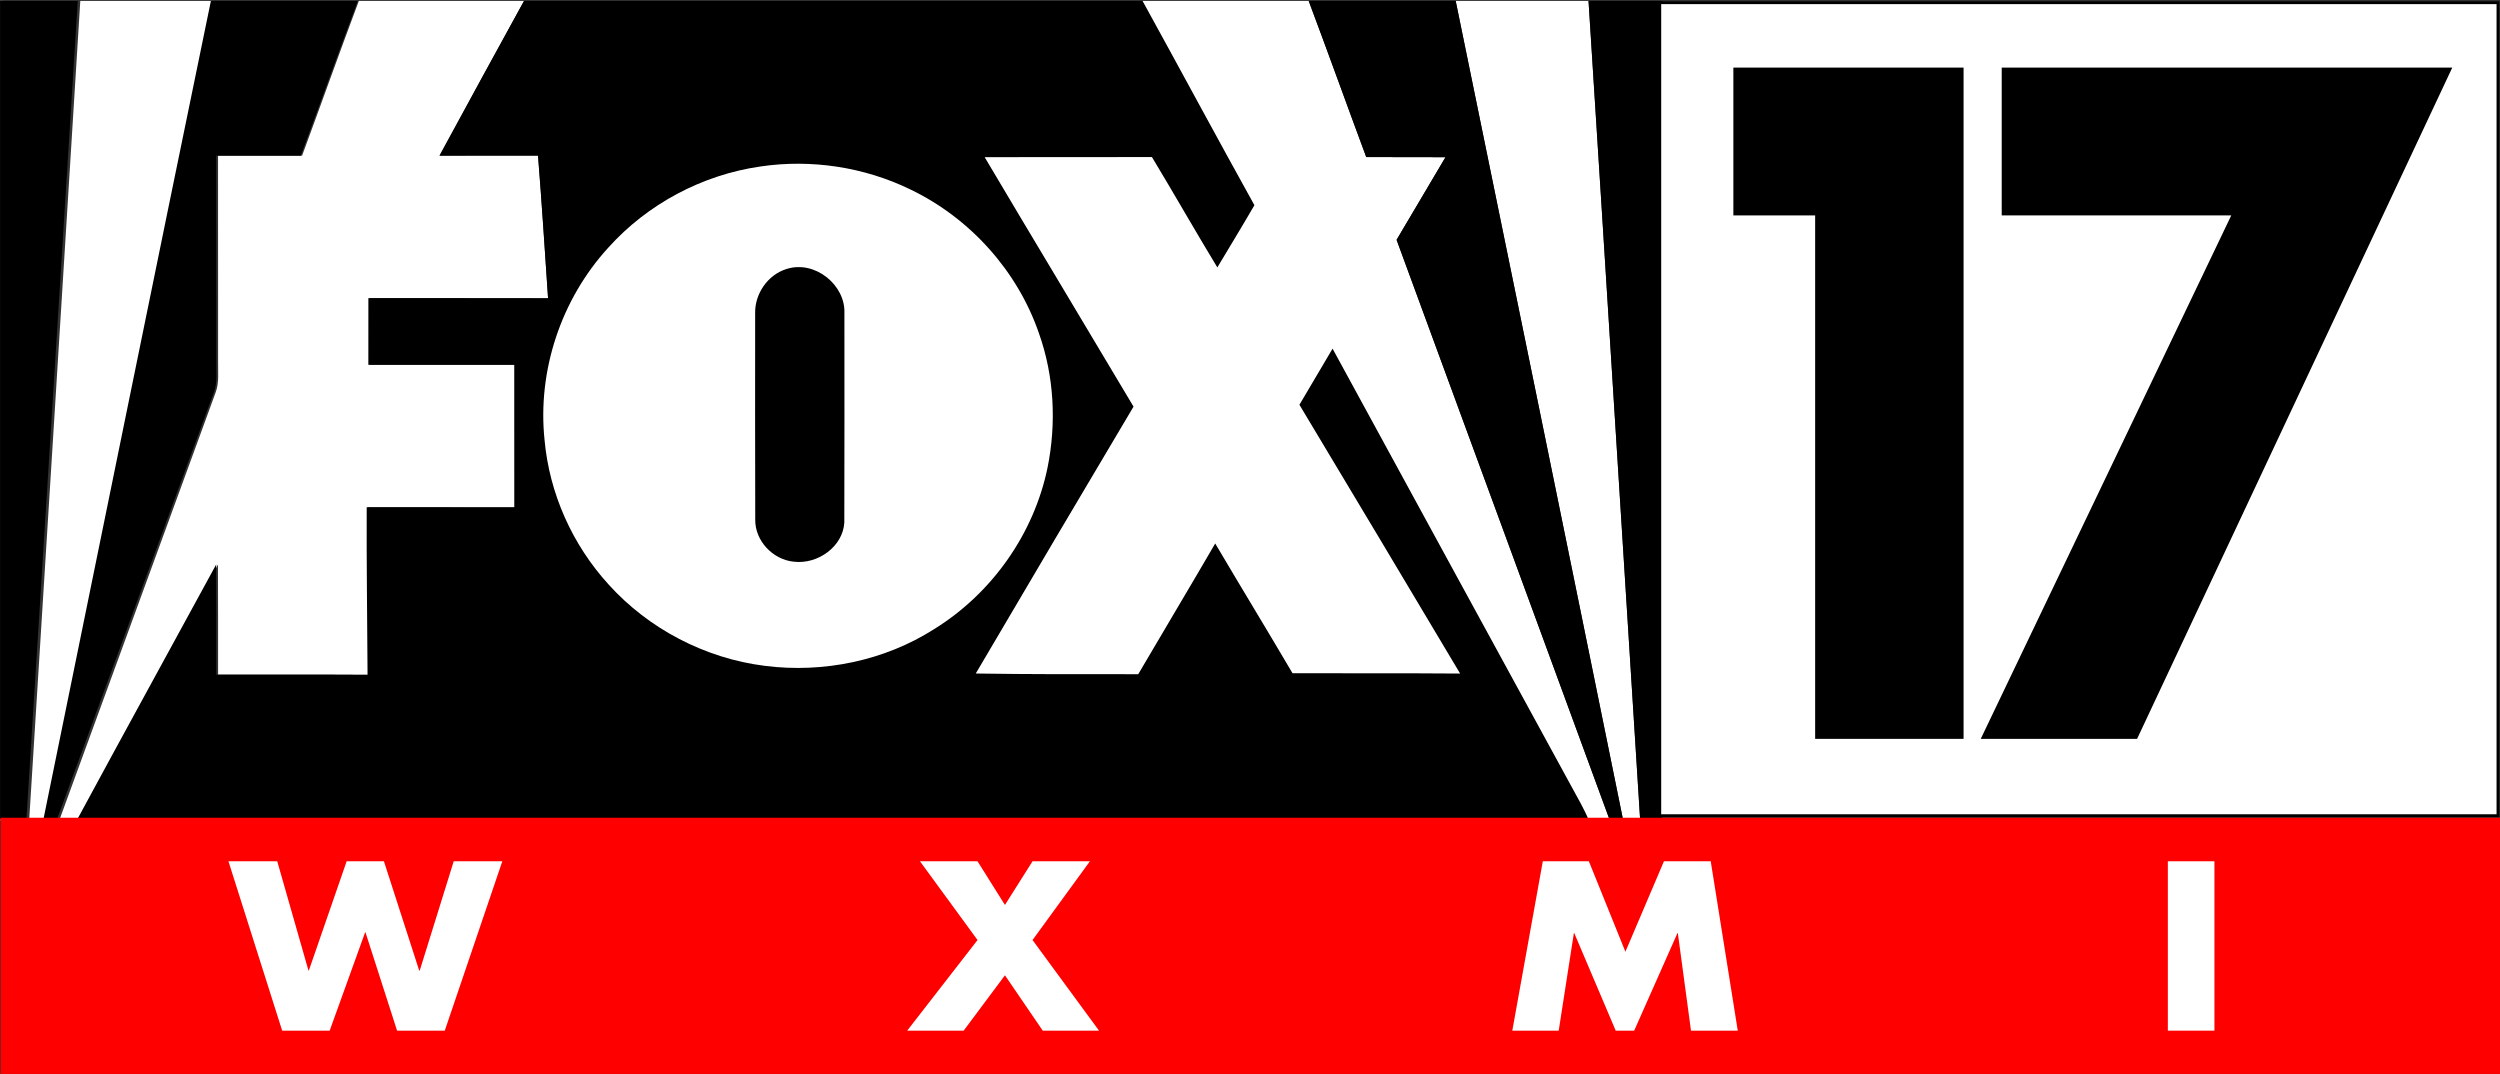
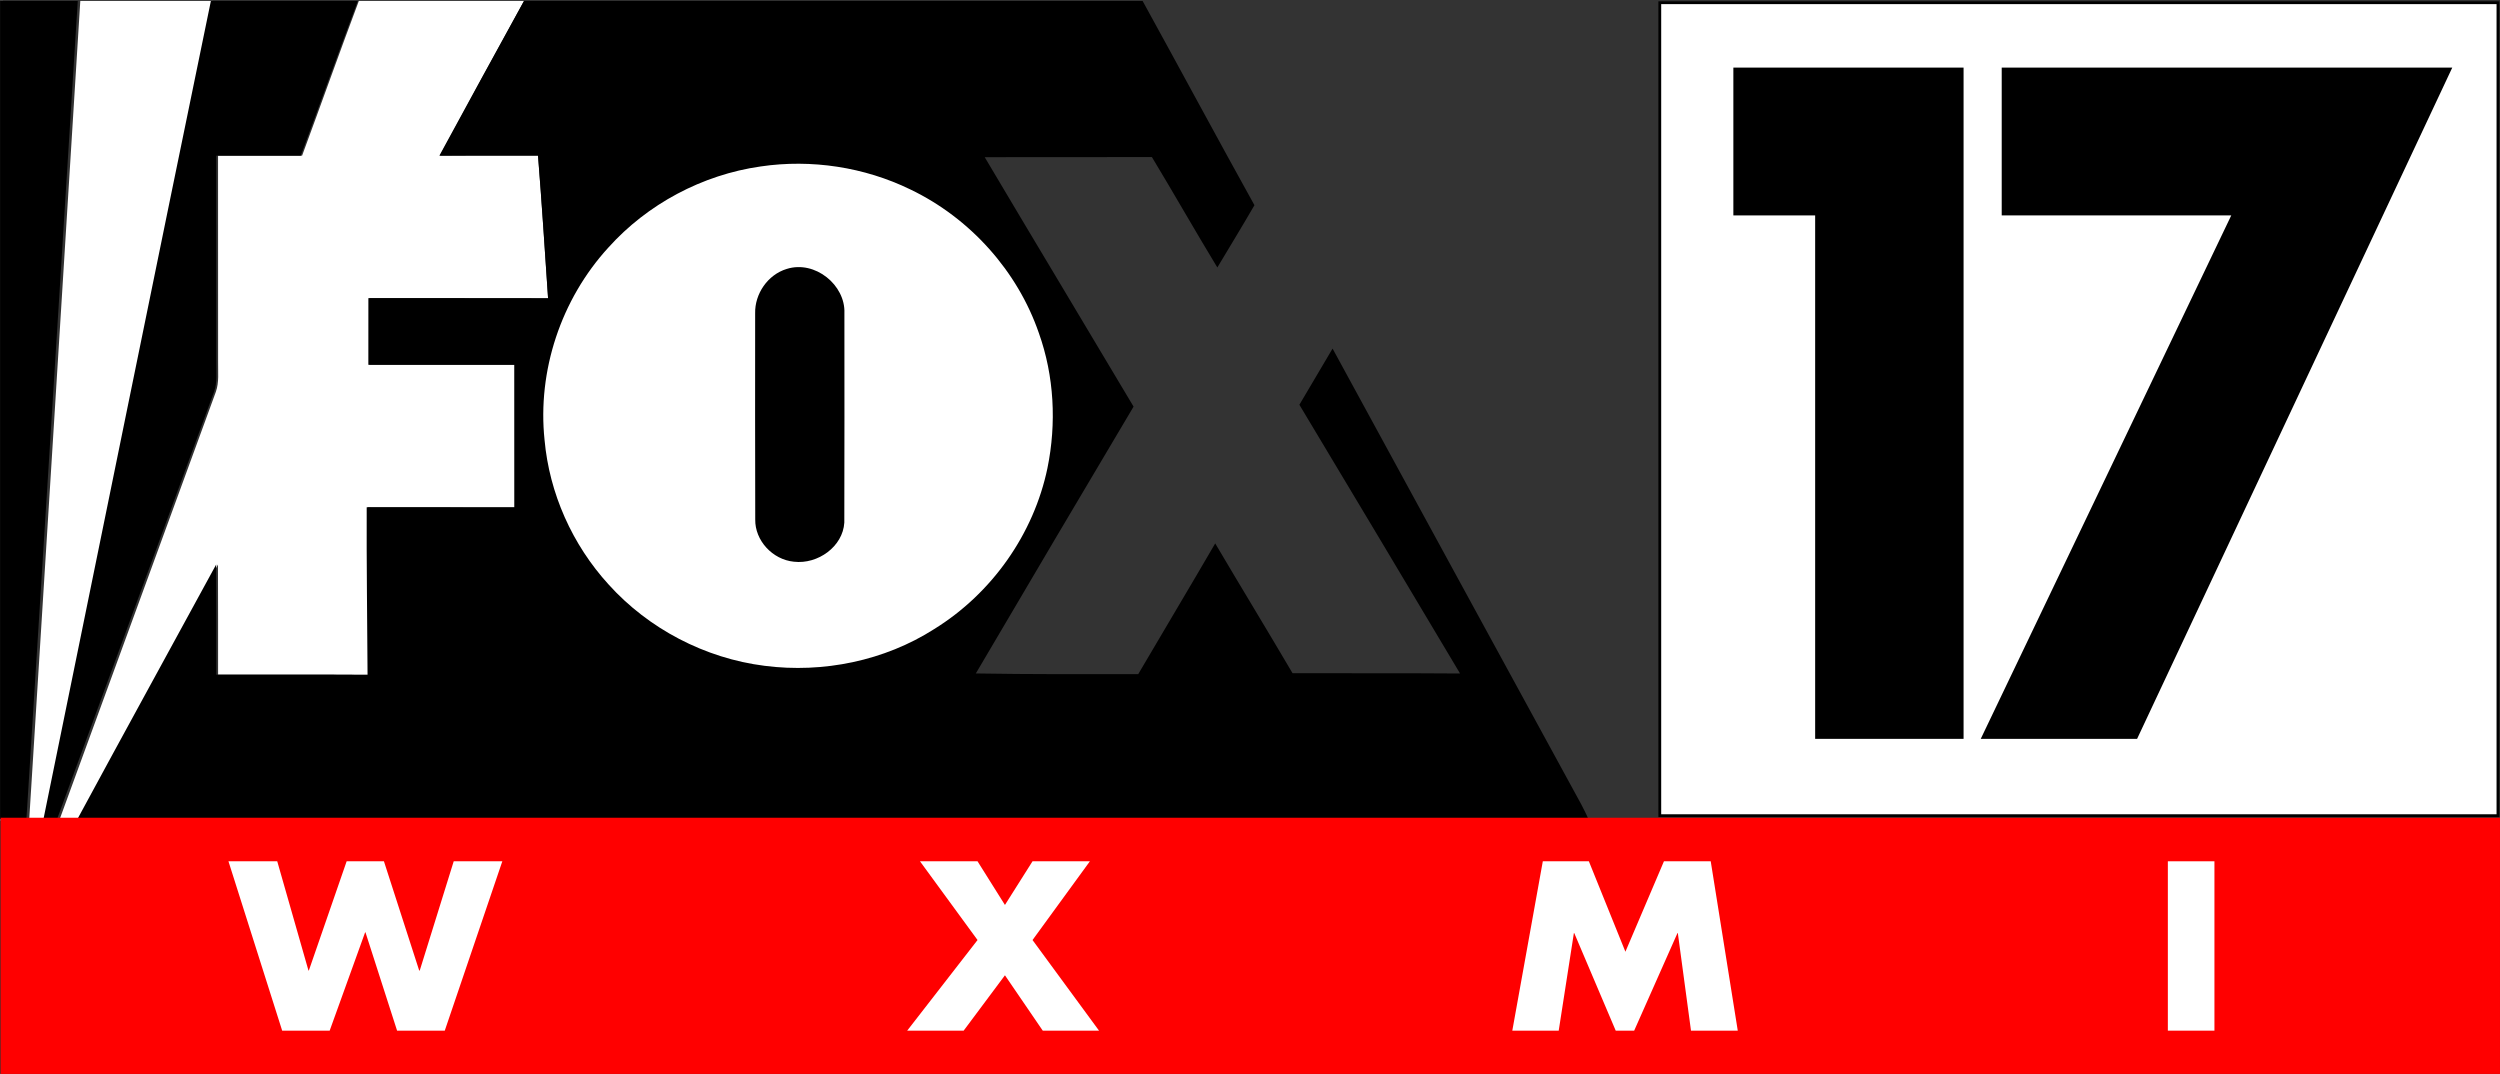
<svg xmlns="http://www.w3.org/2000/svg" xmlns:ns1="http://www.inkscape.org/namespaces/inkscape" xmlns:ns2="http://sodipodi.sourceforge.net/DTD/sodipodi-0.dtd" width="427.605" height="183.691" id="svg2" version="1.1" ns1:version="0.48.4 r9939" ns2:docname="New document 1">
  <rect width="100%" height="100%" fill="#333333" stroke="none" />
  <defs id="defs4" />
  <ns2:namedview id="base" pagecolor="#ffffff" bordercolor="#666666" borderopacity="1.0" ns1:pageopacity="0.0" ns1:pageshadow="2" ns1:zoom="0.69589844" ns1:cx="439.35516" ns1:cy="139.07555" ns1:document-units="px" ns1:current-layer="layer1" showgrid="false" fit-margin-top="0" fit-margin-left="0" fit-margin-right="0" fit-margin-bottom="0" ns1:window-width="1366" ns1:window-height="706" ns1:window-x="-8" ns1:window-y="-8" ns1:window-maximized="1" />
  <g ns1:label="Layer 1" ns1:groupmode="layer" id="layer1" transform="translate(64.355,-487.746)">
    <g transform="translate(-89.403,-194.834)" id="layer1-948" ns1:label="Layer 1">
      <g ns1:label="Layer 1" id="layer1-94" transform="matrix(0.404,0,0,0.392,18.019,410.006)">
        <g id="layer1-1" ns1:label="Layer 1" transform="translate(-19.286,182.143)">
          <g ns1:label="Layer 1" id="layer1-9" transform="translate(337.707,-87.555)">
            <g id="g4130" transform="matrix(1.25,0,0,1.25,-302.262,601.163)">
              <path id="path4106" d="m 1.008,0 0.995,0 c 0,95.25 0,190.5 0,285.75 2.964,-0.01 5.918,0 8.882,0.01 C 16.663,190.51 22.461,95.26 28.19,0 l 44.847,0 c -18.957,95.24 -37.656,190.53 -56.444,285.79 1.522,-0.01 3.043,-0.02 4.565,-0.02 17.634,-49.78 35.308,-99.54 52.943,-149.31 1.154,-3.36 0.706,-6.97 0.766,-10.45 -0.03,-24 0.01,-48 -0.02,-72 C 84.335,53.99 93.824,54 103.312,54 109.767,36.02 115.993,17.95 122.528,0 l 55.976,0 c -9.578,17.95 -19.027,35.98 -28.495,54 11.07,0 22.15,0.01 33.22,-0.01 1.283,16.58 2.307,33.19 3.392,49.79 -20.18,-0.06 -40.361,-0.01 -60.531,-0.03 -0.01,7.75 -0.01,15.5 -0.01,23.25 16.401,0.01 32.792,-0.01 49.193,0 0.02,16.59 0,33.17 0.01,49.76 -16.59,-0.03 -33.18,0.02 -49.76,-0.03 -0.08,19.5 0.189,39 0.288,58.5 -16.978,-0.11 -33.966,0 -50.953,-0.05 -0.03,-12.82 0.05,-25.64 -0.04,-38.46 -15.645,29.76 -31.4,59.47 -46.955,89.28 l -26.854,0 0,-286 z" ns1:connector-curvature="0" style="fill:#ffffff" />
              <path id="path4108" d="M 1,0 27.33,0 C 21.57,95.26 15.74,190.51 9.93,285.76 6.95,285.75 3.98,285.74 1,285.75 1,190.5 1,95.25 1,0 z" ns1:connector-curvature="0" style="fill:#000000" />
              <path id="path4110" d="m 72.42,0 49.76,0 c -6.57,17.95 -12.83,36.02 -19.32,54 -9.54,0 -19.08,-0.01 -28.62,0.01 0.03,24 -0.01,48 0.02,72 -0.06,3.48 0.39,7.09 -0.77,10.45 -17.73,49.77 -35.5,99.53 -53.23,149.31 -1.53,0 -3.06,0.01 -4.59,0.02 C 34.56,190.53 53.36,95.24 72.42,0 z" ns1:connector-curvature="0" style="fill:#000000" />
              <path id="path4112" d="M 178.46,0 389,0 387.99,0.01 c 12.68,23.73 25.12,47.6 37.88,71.29 -4.1,7.3 -8.37,14.5 -12.57,21.74 -7.52,-12.77 -14.67,-25.75 -22.16,-38.54 -18.88,0.07 -37.75,-0.02 -56.63,0.04 16.72,29.07 33.66,58.02 50.42,87.07 -17.88,31 -35.69,62.05 -53.43,93.14 18.33,0.33 36.66,0.25 55,0.25 8.66,-15.23 17.47,-30.38 26.08,-45.64 8.66,15.14 17.55,30.15 26.19,45.3 18.91,0.08 37.83,-0.05 56.74,0.11 -18.07,-31.31 -36.25,-62.56 -54.42,-93.81 3.72,-6.55 7.47,-13.08 11.24,-19.61 28.02,53.04 56.12,106.03 84.2,159.04 0.89,1.85 1.89,3.66 2.58,5.61 L 27,286 c 15.64,-29.81 31.48,-59.52 47.21,-89.28 0.09,12.82 0.01,25.64 0.04,38.46 17.08,0.05 34.16,-0.06 51.23,0.05 -0.1,-19.5 -0.37,-39 -0.29,-58.5 16.67,0.05 33.35,0 50.03,0.03 -0.01,-16.59 0.01,-33.17 -0.01,-49.76 -16.49,-0.01 -32.97,0.01 -49.46,0 0,-7.75 0,-15.5 0.01,-23.25 20.28,0.02 40.57,-0.03 60.86,0.03 -1.09,-16.6 -2.12,-33.21 -3.41,-49.79 -11.13,0.02 -22.27,0.01 -33.4,0.01 9.52,-18.02 19.02,-36.05 28.65,-54 z" ns1:connector-curvature="0" style="fill:#000000" />
-               <path id="path4114" d="m 389,0 55.24,0 c 6.61,18.12 12.94,36.34 19.49,54.49 8.95,0.07 17.9,0 26.85,0.05 -5.55,9.6 -11.03,19.24 -16.57,28.85 24.05,67.46 48.12,134.91 72.13,202.38 1.52,0 3.04,0.01 4.57,0.03 C 531.93,190.51 512.98,95.25 494.03,0 l 44.99,0 c 5.92,95.24 11.61,190.51 17.48,285.76 2.49,-0.06 5.07,0.31 7.5,-0.46 l 0,0.7 -24.89,0 c -0.69,-1.95 -1.69,-3.76 -2.58,-5.61 -28.08,-53.01 -56.18,-106 -84.2,-159.04 -3.77,6.53 -7.52,13.06 -11.24,19.61 18.17,31.25 36.35,62.5 54.42,93.81 -18.91,-0.16 -37.83,-0.03 -56.74,-0.11 -8.64,-15.15 -17.53,-30.16 -26.19,-45.3 -8.61,15.26 -17.42,30.41 -26.08,45.64 -18.34,0 -36.67,0.08 -55,-0.25 17.74,-31.09 35.55,-62.14 53.43,-93.14 -16.76,-29.05 -33.7,-58 -50.42,-87.07 18.88,-0.06 37.75,0.03 56.63,-0.04 7.49,12.79 14.64,25.77 22.16,38.54 C 417.5,85.8 421.77,78.6 425.87,71.3 413.11,47.61 400.67,23.74 387.99,0.01 L 389,0 z" ns1:connector-curvature="0" style="fill:#ffffff" />
-               <path id="path4116" d="m 444.24,0 49.79,0 c 18.95,95.25 37.9,190.51 56.68,285.8 -1.53,-0.02 -3.05,-0.03 -4.57,-0.03 -24.01,-67.47 -48.08,-134.92 -72.13,-202.38 5.54,-9.61 11.02,-19.25 16.57,-28.85 -8.95,-0.05 -17.9,0.02 -26.85,-0.05 C 457.18,36.34 450.85,18.12 444.24,0 z" ns1:connector-curvature="0" style="fill:#000000" />
-               <path id="path4118" d="m 539.02,0 24.98,0 0,285.3 c -2.43,0.77 -5.01,0.4 -7.5,0.46 C 550.63,190.51 544.94,95.24 539.02,0 z" ns1:connector-curvature="0" style="fill:#000000" />
              <path id="path4120" d="m 258.66,57.77 c 17.17,-2.61 35.1,0.23 50.62,8.01 20.39,10.07 36.35,28.58 43.56,50.12 5.22,15.07 6.01,31.56 2.92,47.16 -4.61,22.86 -18.69,43.68 -38.39,56.22 -16.76,11.03 -37.54,15.44 -57.38,12.81 -20.28,-2.62 -39.38,-12.99 -52.84,-28.36 -12.37,-13.95 -20.1,-31.91 -21.72,-50.48 -2.45,-24.09 5.53,-49.05 21.62,-67.17 13.17,-15.11 31.76,-25.41 51.61,-28.31 z" ns1:connector-curvature="0" style="fill:#ffffff" />
-               <path id="path4122" d="m 267.48,93.54 c 9.57,-3.1 19.9,5.66 19.51,15.44 -0.01,24.37 0.06,48.74 -0.03,73.11 -0.48,8.36 -8.94,14.63 -17.06,13.66 -7.28,-0.73 -13.24,-7.43 -13.11,-14.76 -0.08,-23.98 -0.03,-47.97 -0.03,-71.96 -0.15,-6.73 4.21,-13.46 10.72,-15.49 z" ns1:connector-curvature="0" style="fill:#000000" />
+               <path id="path4122" d="m 267.48,93.54 c 9.57,-3.1 19.9,5.66 19.51,15.44 -0.01,24.37 0.06,48.74 -0.03,73.11 -0.48,8.36 -8.94,14.63 -17.06,13.66 -7.28,-0.73 -13.24,-7.43 -13.11,-14.76 -0.08,-23.98 -0.03,-47.97 -0.03,-71.96 -0.15,-6.73 4.21,-13.46 10.72,-15.49 " ns1:connector-curvature="0" style="fill:#000000" />
            </g>
            <rect style="fill:#0b3d91;fill-opacity:1;stroke:#000000;stroke-width:0;stroke-miterlimit:4;stroke-opacity:1;stroke-dasharray:none" id="rect4141" width="9.214" height="0.447" x="393.527" y="958.223" />
            <rect style="fill:#0b3d91;fill-opacity:1;stroke:#000000;stroke-width:0;stroke-miterlimit:4;stroke-opacity:1;stroke-dasharray:none" id="rect4143" width="2.282" height="0.525" x="400.46" y="957.748" />
-             <rect style="fill:#0b3d91;fill-opacity:1;stroke:#000000;stroke-width:0;stroke-miterlimit:4;stroke-opacity:1;stroke-dasharray:none" id="rect4145" width="0.458" height="0.336" x="328.731" y="960.51" transform="matrix(1,0,0.067,0.998,0,0)" />
            <rect style="fill:#0b3d91;fill-opacity:1;stroke:#000000;stroke-width:0;stroke-miterlimit:4;stroke-opacity:1;stroke-dasharray:none" id="rect4147" width="5.504" height="0.316" x="380.562" y="958.35" />
            <rect style="fill:#0b3d91;fill-opacity:1;stroke:#000000;stroke-width:0;stroke-miterlimit:4;stroke-opacity:1;stroke-dasharray:none" id="rect4149" width="0.264" height="0.266" x="209.803" y="974.441" transform="matrix(1,0,0.181,0.984,0,0)" />
            <rect style="fill:#0b3d91;fill-opacity:1;stroke:#000000;stroke-width:0;stroke-miterlimit:4;stroke-opacity:1;stroke-dasharray:none" id="rect4151" width="0.27" height="0.314" x="52.551" y="1012.901" transform="matrix(1,0,0.324,0.946,0,0)" />
            <rect style="fill:#0b3d91;fill-opacity:1;stroke:#000000;stroke-width:0;stroke-miterlimit:4;stroke-opacity:1;stroke-dasharray:none" id="rect4153" width="5.57" height="0.336" x="-282.625" y="958.331" />
            <rect style="fill:#0b3d91;fill-opacity:1;stroke:#000000;stroke-width:0;stroke-miterlimit:4;stroke-opacity:1;stroke-dasharray:none" id="rect4155" width="0.192" height="0.307" x="27.345" y="1005.577" transform="matrix(1,0,-0.303,0.953,0,0)" />
            <rect style="fill:#0b3d91;fill-opacity:1;stroke:#000000;stroke-width:0;stroke-miterlimit:4;stroke-opacity:1;stroke-dasharray:none" id="rect4157" width="0.171" height="0.28" x="-73.181" y="981.023" transform="matrix(1,0,-0.214,0.977,0,0)" />
            <rect style="fill:#0b3d91;fill-opacity:1;stroke:#000000;stroke-width:0;stroke-miterlimit:4;stroke-opacity:1;stroke-dasharray:none" id="rect4161" width="11.048" height="0.32" x="-301.008" y="958.339" />
            <rect style="fill:#0b3d91;fill-opacity:1;stroke:#000000;stroke-width:0;stroke-miterlimit:4;stroke-opacity:1;stroke-dasharray:none" id="rect4163" width="0.358" height="0.309" x="-225.123" y="960.558" transform="matrix(1,0,-0.068,0.998,0,0)" />
          </g>
        </g>
      </g>
      <rect y="822.444" x="25.147" height="43.828" width="427.505" id="rect3148" style="fill:#ff0000;fill-opacity:1;fill-rule:nonzero;stroke:#000000;stroke-width:0;stroke-miterlimit:4;stroke-opacity:1;stroke-dasharray:none" />
      <rect y="683.045" x="308.943" height="139.049" width="143.36" id="rect3150" style="fill:#ffffff;fill-opacity:1;fill-rule:nonzero;stroke:#000000;stroke-width:0.48;stroke-miterlimit:4;stroke-opacity:1;stroke-dasharray:none" />
      <path d="m 335.516,719.425 -13.99,0 0,-25.283 39.375,0 0,114.813 -25.385,0 z" style="font-size:123.452px;font-style:normal;font-variant:normal;font-weight:bold;font-stretch:normal;text-align:center;line-height:125%;letter-spacing:0px;word-spacing:0px;writing-mode:lr-tb;text-anchor:middle;fill:#000000;fill-opacity:1;stroke:none;font-family:Futura;-inkscape-font-specification:Futura Bold" id="path3933" ns1:connector-curvature="0" />
      <path d="m 406.687,719.425 -39.262,0 0,-25.283 77.065,0 -53.909,114.813 -26.742,0 z" style="font-size:123.452px;font-style:normal;font-variant:normal;font-weight:bold;font-stretch:normal;text-align:center;line-height:125%;letter-spacing:0px;word-spacing:0px;writing-mode:lr-tb;text-anchor:middle;fill:#000000;fill-opacity:1;stroke:none;font-family:Futura;-inkscape-font-specification:Futura Bold" id="path3935" ns1:connector-curvature="0" />
      <path style="font-size:39.598px;font-style:normal;font-variant:normal;font-weight:bold;font-stretch:normal;text-align:center;line-height:125%;letter-spacing:0px;word-spacing:0px;writing-mode:lr-tb;text-anchor:middle;fill:#ffffff;fill-opacity:1;stroke:none;font-family:Futura;-inkscape-font-specification:Futura Bold" d="m -25.281,635.062 9.188,28.969 8.125,0 6.062,-16.812 0.062,0 5.406,16.812 8.156,0 9.844,-28.969 -8.312,0 -5.812,18.688 -0.094,0 -6.031,-18.688 -6.375,0 -6.469,18.688 -0.062,0 -5.344,-18.688 -8.344,0 z" transform="translate(89.403,194.834)" id="path3061" ns1:connector-curvature="0" />
      <path style="font-size:39.598px;font-style:normal;font-variant:normal;font-weight:bold;font-stretch:normal;text-align:center;line-height:125%;letter-spacing:0px;word-spacing:0px;writing-mode:lr-tb;text-anchor:middle;fill:#ffffff;fill-opacity:1;stroke:none;font-family:Futura;-inkscape-font-specification:Futura Bold" d="m 93,635.062 9.844,13.469 -12.031,15.5 9.656,0 7.062,-9.469 6.469,9.469 9.625,0 -11.375,-15.5 9.812,-13.469 -9.812,0 -4.719,7.469 -4.688,-7.469 -9.844,0 z" transform="translate(89.403,194.834)" id="path3063" ns1:connector-curvature="0" />
      <path style="font-size:39.598px;font-style:normal;font-variant:normal;font-weight:bold;font-stretch:normal;text-align:center;line-height:125%;letter-spacing:0px;word-spacing:0px;writing-mode:lr-tb;text-anchor:middle;fill:#ffffff;fill-opacity:1;stroke:none;font-family:Futura;-inkscape-font-specification:Futura Bold" d="m 199.531,635.062 -5.219,28.969 7.938,0 2.594,-16.688 0.062,0 7.094,16.688 3.156,0 7.406,-16.688 0.062,0 2.25,16.688 8,0 -4.625,-28.969 -8,0 -6.594,15.469 -6.25,-15.469 -7.875,0 z" transform="translate(89.403,194.834)" id="path3065" ns1:connector-curvature="0" />
      <path style="font-size:39.598px;font-style:normal;font-variant:normal;font-weight:bold;font-stretch:normal;text-align:center;line-height:125%;letter-spacing:0px;word-spacing:0px;writing-mode:lr-tb;text-anchor:middle;fill:#ffffff;fill-opacity:1;stroke:none;font-family:Futura;-inkscape-font-specification:Futura Bold" d="m 306.438,635.062 0,28.969 7.969,0 0,-28.969 -7.969,0 z" transform="translate(89.403,194.834)" id="path3067" ns1:connector-curvature="0" />
    </g>
  </g>
</svg>